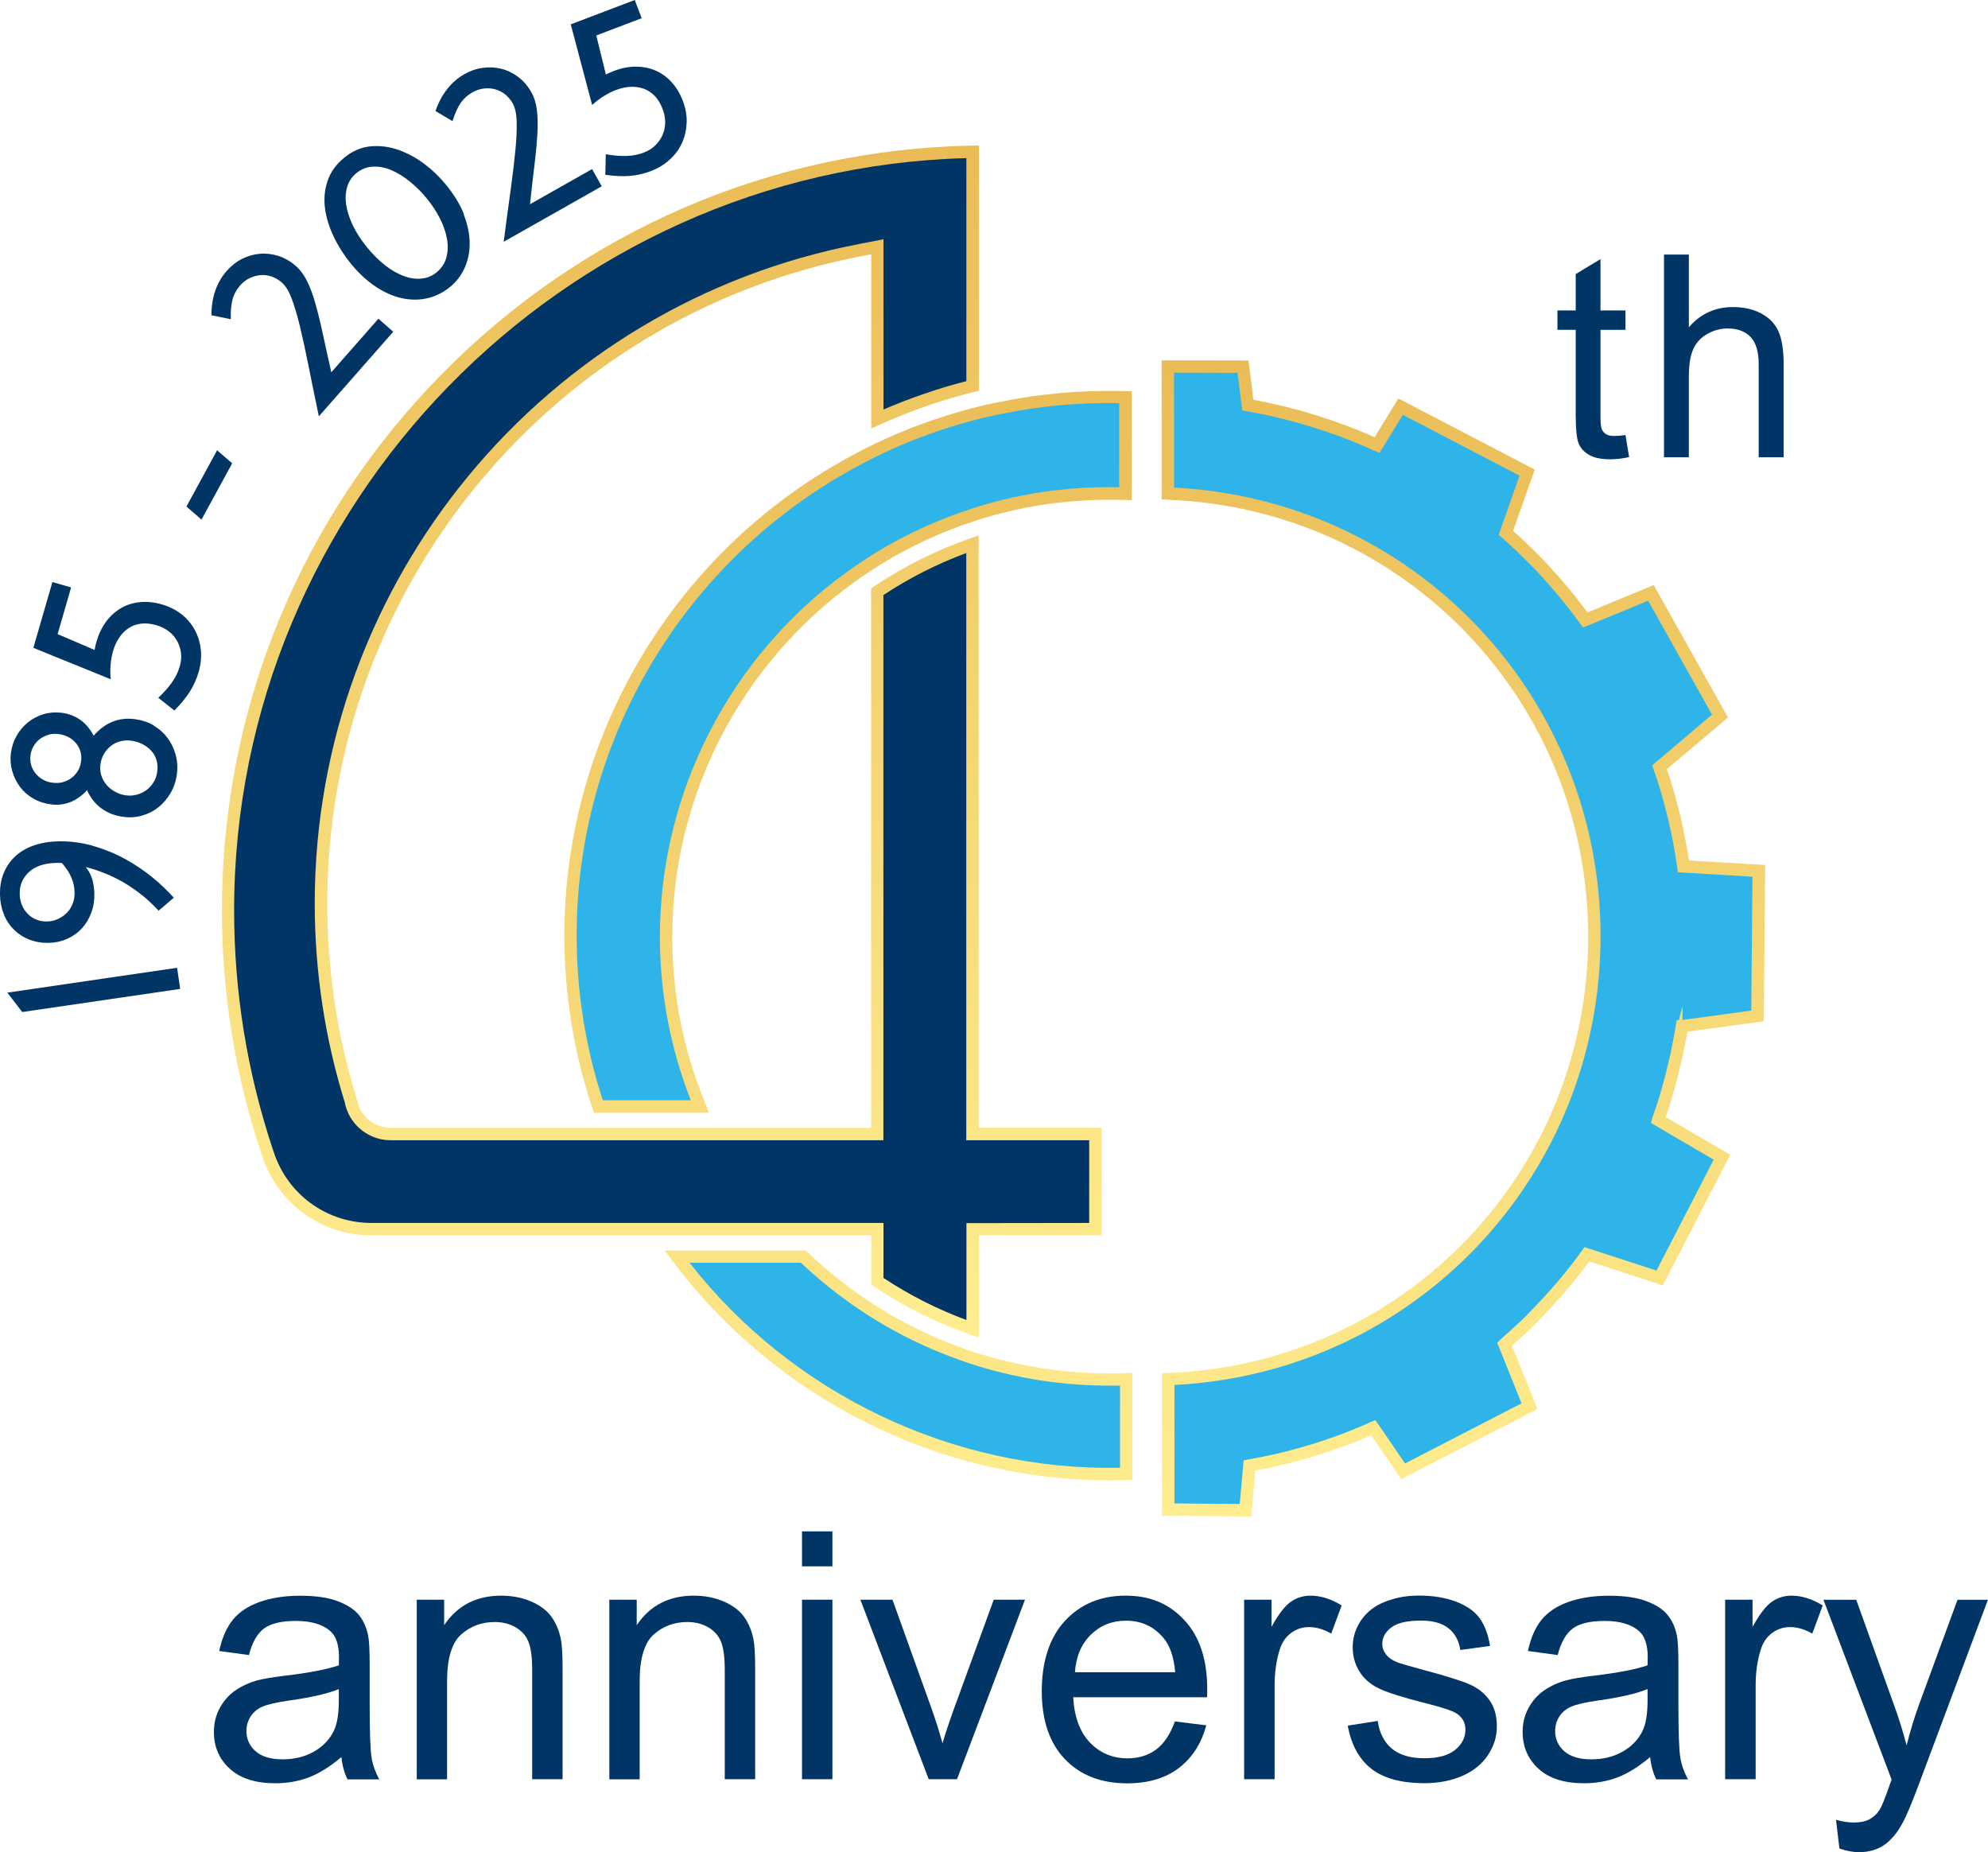
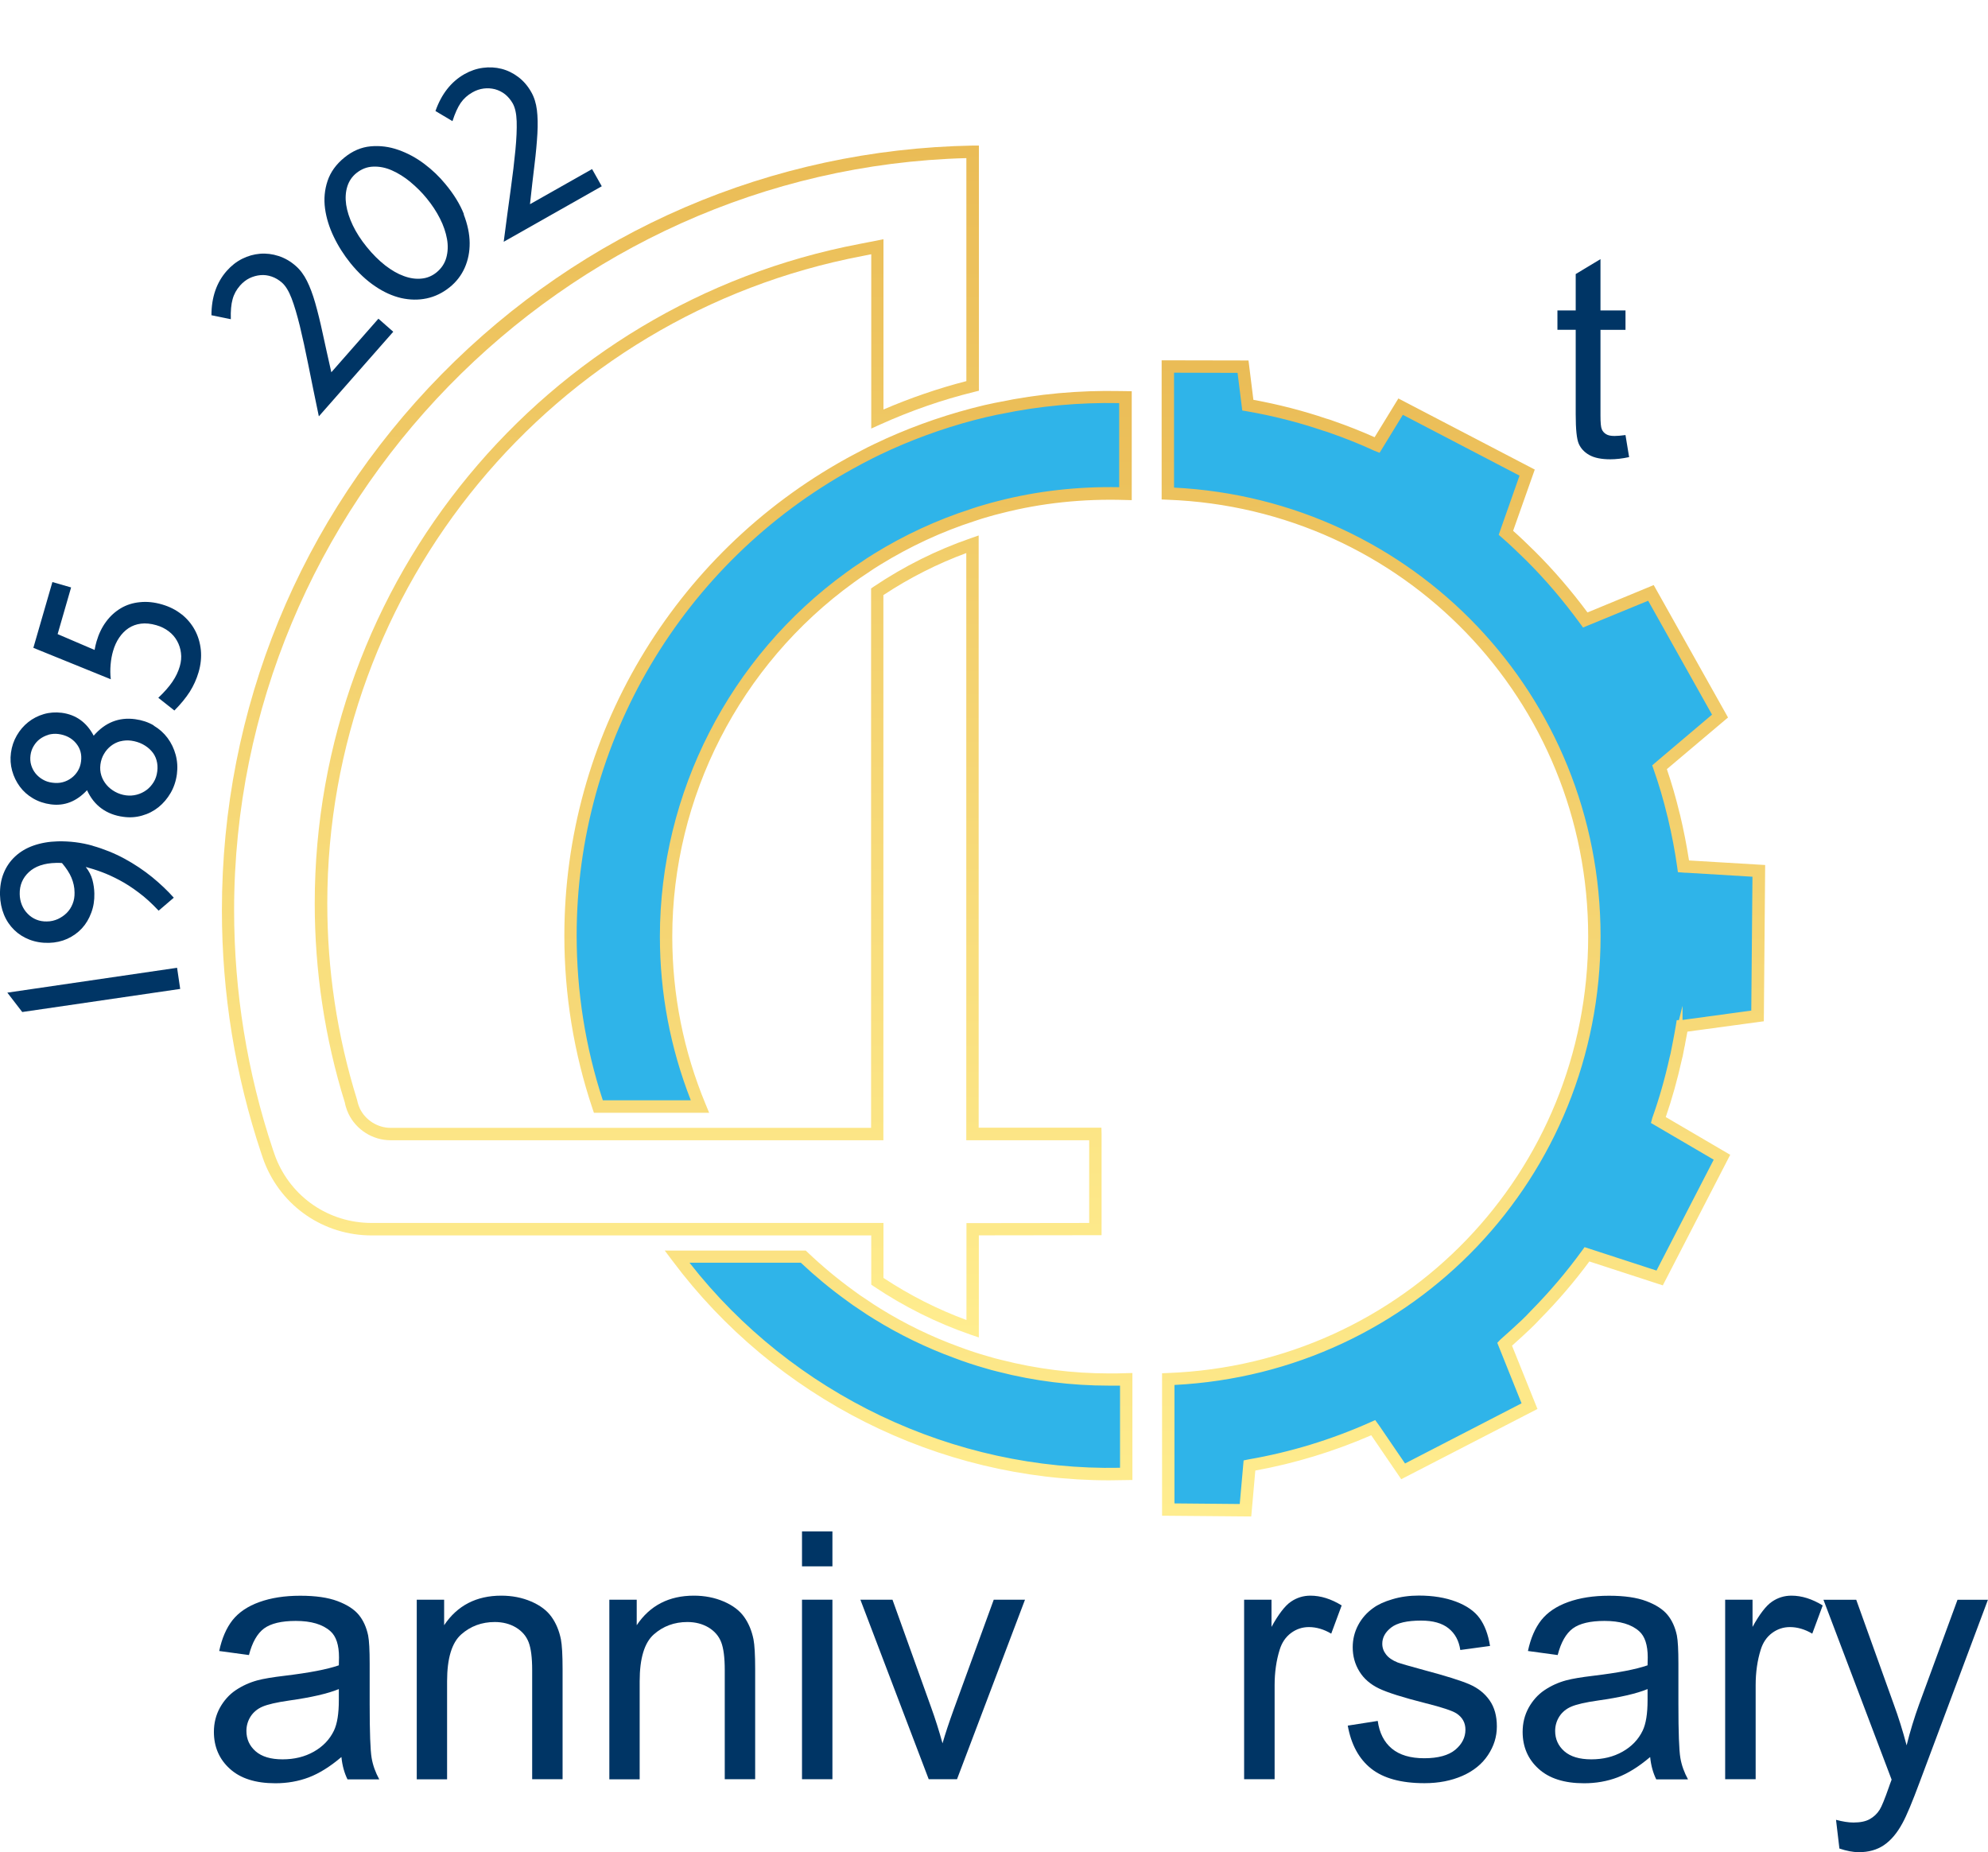
<svg xmlns="http://www.w3.org/2000/svg" xmlns:xlink="http://www.w3.org/1999/xlink" id="Livello_2" data-name="Livello 2" viewBox="0 0 235.98 219.85">
  <defs>
    <style>
      .cls-1 {
        fill: url(#Sfumatura_senza_nome_2);
      }

      .cls-2 {
        fill: url(#Sfumatura_senza_nome_2-2);
      }

      .cls-3 {
        isolation: isolate;
      }

      .cls-4 {
        fill: #2fb4e9;
      }

      .cls-5 {
        fill: #003565;
      }
    </style>
    <linearGradient id="Sfumatura_senza_nome_2" data-name="Sfumatura senza nome 2" x1="78.55" y1="1939.24" x2="78.55" y2="2080.72" gradientTransform="translate(0 -1921.96)" gradientUnits="userSpaceOnUse">
      <stop offset="0" stop-color="#895813" />
      <stop offset="0" stop-color="#ad7d2b" />
      <stop offset="0" stop-color="#ce9f42" />
      <stop offset="0" stop-color="#e2b450" />
      <stop offset="0" stop-color="#eabc56" />
      <stop offset=".49" stop-color="#f5d573" />
      <stop offset="1" stop-color="#ffed8f" />
    </linearGradient>
    <linearGradient id="Sfumatura_senza_nome_2-2" data-name="Sfumatura senza nome 2" x1="138.26" y1="1964.73" x2="138.26" y2="2101.97" xlink:href="#Sfumatura_senza_nome_2" />
  </defs>
  <g id="Livello_2-2" data-name="Livello 2">
    <g>
      <g class="cls-3">
        <g class="cls-3">
          <path class="cls-5" d="M40.52,208.57c-1.34,1.14-2.63,1.94-3.86,2.41-1.24.47-2.57.7-3.98.7-2.34,0-4.14-.57-5.4-1.72-1.26-1.14-1.89-2.61-1.89-4.38,0-1.04.24-2,.71-2.86.48-.86,1.1-1.56,1.87-2.08.77-.52,1.64-.92,2.6-1.18.71-.19,1.78-.37,3.21-.54,2.92-.35,5.06-.76,6.44-1.24.01-.49.02-.81.02-.94,0-1.47-.34-2.51-1.02-3.11-.92-.82-2.29-1.22-4.11-1.22-1.7,0-2.95.3-3.76.89-.81.6-1.41,1.65-1.8,3.16l-3.53-.48c.32-1.51.85-2.73,1.58-3.66.74-.93,1.8-1.65,3.19-2.15,1.39-.5,3-.75,4.84-.75s3.3.21,4.44.64c1.14.43,1.97.97,2.51,1.62.54.65.91,1.47,1.12,2.46.12.62.18,1.73.18,3.33v4.82c0,3.36.08,5.48.23,6.37s.46,1.74.91,2.56h-3.77c-.37-.75-.62-1.63-.72-2.63ZM40.22,200.5c-1.31.54-3.28.99-5.9,1.36-1.48.21-2.54.46-3.15.72s-1.09.66-1.42,1.17c-.33.52-.5,1.09-.5,1.72,0,.96.36,1.77,1.09,2.41.73.64,1.8.96,3.2.96s2.63-.3,3.71-.91c1.08-.61,1.88-1.44,2.39-2.5.39-.82.58-2.02.58-3.61v-1.32Z" />
          <path class="cls-5" d="M49.47,211.2v-21.31h3.25v3.03c1.56-2.34,3.83-3.51,6.78-3.51,1.28,0,2.47.23,3.54.69,1.08.46,1.88,1.07,2.42,1.82.54.75.91,1.64,1.12,2.67.13.67.2,1.84.2,3.51v13.1h-3.61v-12.96c0-1.47-.14-2.57-.42-3.3-.28-.73-.78-1.31-1.5-1.75-.72-.43-1.56-.65-2.52-.65-1.54,0-2.87.49-3.98,1.47s-1.68,2.83-1.68,5.56v11.64h-3.61Z" />
          <path class="cls-5" d="M72.33,211.2v-21.31h3.25v3.03c1.56-2.34,3.83-3.51,6.78-3.51,1.28,0,2.47.23,3.54.69,1.08.46,1.88,1.07,2.42,1.82.54.75.91,1.64,1.12,2.67.13.67.2,1.84.2,3.51v13.1h-3.61v-12.96c0-1.47-.14-2.57-.42-3.3-.28-.73-.78-1.31-1.5-1.75-.72-.43-1.56-.65-2.52-.65-1.54,0-2.87.49-3.98,1.47s-1.68,2.83-1.68,5.56v11.64h-3.61Z" />
          <path class="cls-5" d="M95.2,185.93v-4.15h3.61v4.15h-3.61ZM95.2,211.2v-21.31h3.61v21.31h-3.61Z" />
          <path class="cls-5" d="M110.24,211.2l-8.11-21.31h3.81l4.58,12.76c.5,1.38.95,2.81,1.36,4.29.32-1.12.77-2.47,1.34-4.05l4.74-13h3.71l-8.07,21.31h-3.37Z" />
-           <path class="cls-5" d="M139.46,204.34l3.73.46c-.59,2.18-1.68,3.87-3.27,5.08-1.59,1.2-3.63,1.81-6.1,1.81-3.12,0-5.59-.96-7.42-2.88-1.83-1.92-2.74-4.61-2.74-8.08s.92-6.37,2.77-8.35c1.85-1.98,4.24-2.97,7.18-2.97s5.18.97,6.98,2.91c1.81,1.94,2.71,4.67,2.71,8.19,0,.21,0,.54-.02.96h-15.89c.13,2.34.8,4.13,1.99,5.38,1.19,1.24,2.68,1.87,4.46,1.87,1.32,0,2.46-.35,3.39-1.04.94-.7,1.68-1.81,2.23-3.33ZM127.6,198.5h11.9c-.16-1.79-.62-3.14-1.36-4.03-1.15-1.39-2.64-2.09-4.48-2.09-1.66,0-3.05.56-4.18,1.67s-1.76,2.6-1.88,4.46Z" />
          <path class="cls-5" d="M147.68,211.2v-21.31h3.25v3.23c.83-1.51,1.6-2.51,2.3-2.99.7-.48,1.48-.72,2.32-.72,1.22,0,2.46.39,3.71,1.16l-1.24,3.35c-.88-.52-1.77-.78-2.65-.78-.79,0-1.5.24-2.13.71-.63.47-1.08,1.13-1.34,1.98-.4,1.28-.6,2.69-.6,4.21v11.16h-3.61Z" />
          <path class="cls-5" d="M159.97,204.84l3.57-.56c.2,1.43.76,2.53,1.68,3.29.92.76,2.2,1.14,3.84,1.14s2.89-.34,3.69-1.01,1.2-1.47,1.2-2.38c0-.82-.35-1.46-1.06-1.93-.5-.32-1.73-.73-3.69-1.22-2.65-.67-4.49-1.25-5.51-1.74s-1.8-1.16-2.33-2.03c-.53-.86-.79-1.82-.79-2.86,0-.95.22-1.83.65-2.64s1.03-1.48,1.78-2.02c.56-.41,1.33-.77,2.3-1.05.97-.29,2.01-.43,3.12-.43,1.67,0,3.14.24,4.41.72,1.26.48,2.2,1.13,2.8,1.96.6.82,1.02,1.92,1.24,3.3l-3.53.48c-.16-1.1-.62-1.95-1.39-2.57-.77-.62-1.86-.92-3.26-.92-1.66,0-2.84.27-3.55.82s-1.06,1.19-1.06,1.93c0,.47.15.89.44,1.26.29.39.76.71,1.38.96.36.13,1.42.44,3.19.92,2.55.68,4.34,1.24,5.35,1.68s1.8,1.07,2.38,1.9c.58.83.86,1.86.86,3.09s-.35,2.34-1.05,3.4c-.7,1.06-1.72,1.89-3.04,2.47-1.33.58-2.82.87-4.5.87-2.77,0-4.88-.58-6.33-1.73-1.45-1.15-2.38-2.86-2.78-5.12Z" />
          <path class="cls-5" d="M195.87,208.57c-1.34,1.14-2.63,1.94-3.86,2.41-1.24.47-2.57.7-3.98.7-2.34,0-4.14-.57-5.4-1.72-1.26-1.14-1.89-2.61-1.89-4.38,0-1.04.24-2,.71-2.86.48-.86,1.1-1.56,1.87-2.08.77-.52,1.63-.92,2.6-1.18.71-.19,1.78-.37,3.21-.54,2.92-.35,5.06-.76,6.44-1.24.01-.49.02-.81.02-.94,0-1.47-.34-2.51-1.02-3.11-.92-.82-2.29-1.22-4.11-1.22-1.7,0-2.95.3-3.76.89-.81.6-1.41,1.65-1.8,3.16l-3.53-.48c.32-1.51.85-2.73,1.58-3.66.74-.93,1.8-1.65,3.19-2.15,1.39-.5,3-.75,4.84-.75s3.3.21,4.44.64c1.14.43,1.97.97,2.51,1.62.54.65.91,1.47,1.12,2.46.12.62.18,1.73.18,3.33v4.82c0,3.36.08,5.48.23,6.37.15.89.46,1.74.91,2.56h-3.77c-.37-.75-.62-1.63-.72-2.63ZM195.57,200.5c-1.31.54-3.28.99-5.9,1.36-1.49.21-2.54.46-3.15.72s-1.09.66-1.42,1.17c-.33.52-.5,1.09-.5,1.72,0,.96.36,1.77,1.09,2.41.73.64,1.8.96,3.2.96s2.63-.3,3.71-.91c1.08-.61,1.88-1.44,2.39-2.5.39-.82.58-2.02.58-3.61v-1.32Z" />
          <path class="cls-5" d="M204.78,211.2v-21.31h3.25v3.23c.83-1.51,1.6-2.51,2.3-2.99.7-.48,1.47-.72,2.32-.72,1.22,0,2.45.39,3.71,1.16l-1.24,3.35c-.88-.52-1.77-.78-2.65-.78-.79,0-1.5.24-2.13.71-.63.47-1.08,1.13-1.34,1.98-.4,1.28-.6,2.69-.6,4.21v11.16h-3.61Z" />
          <path class="cls-5" d="M218.34,219.41l-.4-3.39c.79.21,1.48.32,2.07.32.8,0,1.45-.13,1.93-.4s.88-.64,1.18-1.12c.23-.36.6-1.26,1.1-2.69.07-.2.17-.5.32-.88l-8.09-21.35h3.89l4.43,12.34c.58,1.57,1.09,3.21,1.55,4.94.41-1.66.91-3.28,1.48-4.86l4.56-12.42h3.61l-8.11,21.67c-.87,2.34-1.54,3.95-2.03,4.84-.64,1.19-1.38,2.06-2.21,2.62-.83.56-1.82.83-2.97.83-.7,0-1.47-.15-2.33-.44Z" />
        </g>
      </g>
      <g>
        <g class="cls-3">
          <g class="cls-3">
            <path class="cls-5" d="M192.95,51.65l.43,2.61c-.83.18-1.58.26-2.23.26-1.07,0-1.9-.17-2.5-.51s-1.01-.79-1.25-1.34-.36-1.71-.36-3.49v-10.03h-2.17v-2.3h2.17v-4.32l2.94-1.77v6.09h2.97v2.3h-2.97v10.19c0,.84.05,1.38.16,1.62.1.24.27.43.51.58s.57.21,1.01.21c.33,0,.76-.04,1.3-.11h0Z" />
-             <path class="cls-5" d="M197.52,54.29v-24.07h2.95v8.63c1.38-1.6,3.12-2.4,5.22-2.4,1.29,0,2.41.25,3.37.76s1.63,1.21,2.04,2.11.62,2.2.62,3.91v11.05h-2.96v-11.05c0-1.48-.32-2.55-.96-3.23-.64-.67-1.55-1.01-2.72-1.01-.88,0-1.7.23-2.47.68s-1.32,1.07-1.65,1.85c-.33.78-.49,1.85-.49,3.22v9.54h-2.95,0Z" />
          </g>
        </g>
        <g>
-           <path class="cls-5" d="M130.02,134.61v11.29l-14.57.02v11.81c-4.04-1.39-7.83-3.3-11.31-5.64v-6.18h-60.03c-5.38,0-10.11-3.24-12.06-8.2-.1-.26-.18-.51-.31-.87l-.05-.16c-3.07-9.2-4.64-18.82-4.64-28.63,0-49.1,39.49-89.14,88.39-90.03v27.79c-3.9.96-7.7,2.29-11.31,3.92v-20.44l-1.94.38c-37.14,7.07-64.1,39.7-64.1,77.56,0,3.94.29,7.91.88,11.83.59,3.95,1.5,7.89,2.68,11.7.05.26.13.51.21.74l.16.38c.8,1.65,2.5,2.73,4.33,2.73h57.77v-64.37c3.48-2.34,7.27-4.25,11.31-5.64v70.01h14.59Z" />
          <path class="cls-1" d="M116.19,158.76l-.97-.33c-4.03-1.39-7.89-3.31-11.48-5.72l-.32-.22v-5.84h-59.29c-5.67,0-10.67-3.4-12.74-8.67-.06-.16-.12-.32-.18-.49l-.2-.59c-3.1-9.29-4.67-19-4.67-28.85,0-23.92,9.26-46.51,26.07-63.61,16.79-17.08,39.18-26.72,63.04-27.16h.75v29.1l-.56.14c-3.79.93-7.55,2.24-11.18,3.88l-1.04.47v-20.69l-1.06.21c-36.8,7.01-63.51,39.32-63.51,76.84,0,3.93.29,7.88.87,11.72.58,3.87,1.47,7.77,2.66,11.59.06.3.13.52.2.72l.14.34c.67,1.37,2.11,2.28,3.65,2.28h57.03v-64.03l.32-.22c3.59-2.41,7.45-4.34,11.48-5.73l.97-.34v70.3h14.57l.02.74v12.02l-14.57.02v12.11h0ZM104.88,151.7c3.1,2.05,6.4,3.72,9.84,4.99v-11.5l14.57-.02v-9.82h-14.59v-69.7c-3.44,1.27-6.74,2.94-9.84,4.99v64.71h-58.5c-2.11,0-4.07-1.23-4.99-3.14l-.18-.42c-.11-.31-.2-.59-.25-.89-1.19-3.81-2.1-7.79-2.69-11.73-.59-3.92-.89-7.93-.89-11.94,0-38.22,27.21-71.15,64.7-78.28l2.81-.55v20.21c3.21-1.38,6.51-2.51,9.84-3.37v-26.47c-48,1.28-86.92,41.17-86.92,89.28,0,9.69,1.55,19.25,4.6,28.4l.19.55c.06.16.1.3.16.44,1.85,4.69,6.31,7.73,11.37,7.73h60.76v6.52h0Z" />
        </g>
        <g>
          <path class="cls-4" d="M133.61,47.15v11.45c-.65-.02-1.31-.03-1.96-.03-4.46,0-8.81.56-12.94,1.62-.56.13-1.09.28-1.63.44-.56.15-1.09.33-1.63.51-4,1.29-7.79,3.06-11.31,5.23-.56.33-1.09.69-1.63,1.06-.56.36-1.09.74-1.63,1.13-13.2,9.56-21.81,25.1-21.81,42.61,0,7.16,1.44,13.97,4.02,20.18h-12.06c-2.14-6.37-3.3-13.2-3.3-20.29,0-24.1,13.4-45.13,33.15-56.03.54-.29,1.08-.59,1.63-.87.54-.28,1.08-.56,1.63-.82,3.59-1.72,7.39-3.12,11.31-4.15.54-.13,1.09-.28,1.63-.41.54-.11,1.09-.25,1.63-.34,4.18-.87,8.51-1.32,12.94-1.32.65,0,1.31.02,1.96.03h0ZM131.65,163.76c-4.46,0-8.81-.56-12.94-1.62-.56-.13-1.09-.28-1.63-.44-1.21-.34-2.4-.74-3.56-1.18-3.3-1.21-6.44-2.74-9.38-4.56-.56-.33-1.09-.69-1.63-1.06-.56-.36-1.09-.73-1.63-1.13-1.94-1.4-3.79-2.94-5.52-4.59h-14.98c11.67,15.65,30.31,25.8,51.29,25.8.67,0,1.34-.02,2.01-.03v-11.22c-.67.02-1.34.03-2.01.03h-.02ZM198.99,125.36l.24-1.23c.03-.07.03-.15.05-.21.13-.69.26-1.37.38-2.08h.02l.18-.03,8.77-1.19.15-17.22-8.5-.51h-.21l-.23-.02c-.29-2.03-.67-4-1.14-5.98-.02-.03-.02-.08-.03-.11-.46-1.93-1.01-3.82-1.67-5.69l.11-.1.2-.16.2-.16,6.67-5.64-8.2-14.62-7.35,3.04-.21.08-.02.02-.21.08c-1.94-2.66-4.08-5.2-6.47-7.58-.98-.96-1.94-1.9-2.96-2.78l.08-.24.05-.13.02-.08,2.37-6.7-15.02-7.83-2.78,4.54-.02.03c-1.78-.82-3.59-1.54-5.46-2.19-.26-.1-.54-.18-.8-.26-2.94-1-5.98-1.76-9.08-2.3l-.57-4.57-8.92-.02v15.08c28.1,1.05,50.63,24.21,50.63,52.56s-22.51,51.5-50.58,52.56v15.47l9.15.08.47-5.28v-.02c5.1-.88,10.02-2.39,14.7-4.48l.08.11,3.46,5.08,15-7.74-2.94-7.32-.02-.05c.85-.75,1.72-1.54,2.57-2.34.39-.38.77-.75,1.14-1.16,2.21-2.24,4.25-4.64,6.08-7.16l8.63,2.81,7.39-14.33-7.52-4.4-.05-.03c.85-2.37,1.54-4.82,2.09-7.3.03-.11.05-.21.08-.33v.03h0Z" />
          <path class="cls-2" d="M148.5,180.01l-10.56-.09v-16.91l.71-.03c27.97-1.06,49.87-23.82,49.87-51.83s-21.93-50.78-49.92-51.83l-.71-.03v-16.52l10.31.02.58,4.67c3,.55,5.91,1.3,8.65,2.23l.14.04c.23.07.47.14.69.23,1.72.6,3.34,1.24,4.91,1.94l2.82-4.6,16.19,8.44-2.57,7.27c.9.79,1.74,1.62,2.62,2.48,2.19,2.18,4.27,4.6,6.21,7.21l7.86-3.25,8.82,15.72-7.26,6.13c.58,1.7,1.08,3.43,1.52,5.26l.04.13c.44,1.86.79,3.65,1.07,5.45l9.04.54-.16,18.55-9.07,1.23c-.08.45-.16.88-.25,1.32l-.04.24c-.02.1-.03.18-.06.27l-.23,1.18h-.07.06l-.08.35c-.52,2.34-1.16,4.63-1.9,6.78l7.65,4.48-8,15.5-8.72-2.84c-1.76,2.38-3.72,4.67-5.83,6.81-.36.4-.75.78-1.14,1.16-.74.7-1.48,1.38-2.21,2.03l3.02,7.51-16.17,8.34-3.56-5.22c-4.42,1.92-9.04,3.33-13.76,4.19l-.48,5.42-.03.03ZM139.42,178.46l7.74.07.46-5.17.56-.12c4.99-.86,9.87-2.35,14.52-4.43l.54-.24.43.59,3.11,4.56,13.83-7.14-2.88-7.18.37-.39c.84-.74,1.71-1.53,2.55-2.32.37-.36.74-.72,1.1-1.12,2.21-2.24,4.23-4.62,6.03-7.1l.31-.43,8.54,2.78,6.79-13.16-7.45-4.36.16-.6c.81-2.26,1.5-4.68,2.06-7.21l.11-.44.3-1.52c.11-.6.23-1.2.33-1.83l.1-.61h.26l.43-1.7v1.68h0l8.16-1.11.14-15.89-7.8-.47h-.17l-.88-.07-.08-.58c-.27-1.92-.63-3.82-1.1-5.79v-.02l-.06-.22c-.47-1.96-1.01-3.8-1.65-5.61l-.16-.46.91-.78,6.19-5.24-7.58-13.52-7.73,3.18-.33-.45c-1.99-2.73-4.14-5.25-6.39-7.49-.99-.96-1.92-1.88-2.92-2.74l-.37-.32.3-.87,2.17-6.16-13.85-7.22-2.76,4.51-.61-.24c-1.72-.79-3.48-1.5-5.39-2.16-.21-.08-.42-.14-.61-.2l-.16-.05c-2.86-.97-5.87-1.74-8.99-2.28l-.54-.09-.56-4.47-7.54-.02v13.64c28.45,1.43,50.63,24.69,50.63,53.26s-22.16,51.82-50.58,53.26v14.06ZM131.67,175.72c-20.3,0-39.69-9.76-51.88-26.1l-.88-1.17h16.74l.21.2c1.71,1.63,3.54,3.15,5.44,4.53.53.4,1.05.76,1.6,1.11.54.37,1.06.72,1.61,1.05,2.92,1.81,6.03,3.32,9.26,4.5,1.19.45,2.37.84,3.51,1.16.54.16,1.05.31,1.6.43,4.15,1.06,8.44,1.6,12.77,1.6h.02c.66,0,1.33,0,1.99-.03l.76-.02v12.7l-1.34.02c-.47,0-.94.02-1.4.02h-.01ZM81.87,149.92c12.21,15.6,31.31,24.71,51.08,24.31v-9.75c-.42,0-.85,0-1.28,0h-.02c-4.46,0-8.87-.55-13.12-1.64-.56-.13-1.1-.28-1.66-.45-1.17-.33-2.38-.73-3.61-1.2-3.31-1.21-6.52-2.77-9.51-4.62-.55-.33-1.08-.68-1.66-1.08-.54-.34-1.08-.72-1.65-1.15-1.87-1.35-3.68-2.85-5.38-4.45h-13.2v.02ZM84.19,132.09h-13.69l-.17-.5c-2.21-6.59-3.34-13.5-3.34-20.52,0-23.54,12.85-45.26,33.53-56.67l.48-.26c.39-.21.78-.42,1.17-.62.54-.28,1.09-.57,1.65-.83,3.65-1.75,7.5-3.16,11.44-4.2.29-.07.56-.14.83-.21.27-.07.54-.14.81-.2.22-.05.42-.09.61-.13.36-.08.72-.16,1.07-.22,4.64-.97,9.48-1.41,14.38-1.31l1.38.02v12.93l-.76-.02c-4.98-.16-9.96.35-14.69,1.57-.56.13-1.08.28-1.6.43-.52.14-1,.3-1.48.46l-.12.04c-3.88,1.25-7.63,2.99-11.16,5.16-.56.33-1.07.68-1.6,1.04-.57.36-1.09.74-1.62,1.12-13.47,9.75-21.51,25.46-21.51,42.01,0,6.87,1.33,13.57,3.96,19.9l.42,1.02h0ZM71.56,130.61h10.44c-2.43-6.21-3.67-12.74-3.67-19.44,0-17.03,8.27-33.18,22.11-43.21.55-.4,1.09-.79,1.66-1.15.56-.38,1.08-.74,1.65-1.08,3.61-2.23,7.47-4.01,11.46-5.3l.11-.04c.51-.17,1.02-.34,1.55-.48.54-.16,1.08-.31,1.65-.45,4.62-1.19,9.44-1.72,14.33-1.63v-9.98c-4.76-.09-9.47.34-14.01,1.29-.36.06-.69.13-1.02.21-.2.05-.41.09-.61.13-.24.06-.5.13-.77.19l-.84.21c-3.83,1.01-7.59,2.39-11.16,4.1-.54.26-1.08.53-1.61.81-.39.2-.77.4-1.14.61l-.48.26c-20.21,11.15-32.76,32.37-32.76,55.38,0,6.69,1.04,13.26,3.1,19.55v.02Z" />
        </g>
        <g>
          <path class="cls-5" d="M21.38,117.39l-18.74,2.74-1.77-2.3,20.15-2.95.37,2.51h-.01Z" />
          <path class="cls-5" d="M11,100.4c1.34.38,2.6.89,3.78,1.53s2.27,1.37,3.27,2.18c.99.81,1.85,1.63,2.58,2.45l-1.8,1.54c-.8-.85-1.59-1.58-2.38-2.16-.78-.59-1.54-1.08-2.28-1.47-.73-.39-1.44-.71-2.11-.96s-1.3-.44-1.88-.6c.38.49.65,1,.79,1.53s.22,1.07.23,1.62c.02.82-.1,1.58-.37,2.29-.26.71-.63,1.33-1.11,1.85s-1.06.93-1.73,1.24c-.67.3-1.4.46-2.18.48-.84.02-1.6-.11-2.31-.38-.7-.27-1.31-.66-1.82-1.16s-.92-1.1-1.21-1.81c-.29-.71-.45-1.49-.47-2.34-.02-.95.12-1.8.43-2.57.31-.77.76-1.43,1.36-1.99.6-.56,1.33-1,2.19-1.3s1.81-.47,2.87-.5c1.43-.03,2.81.14,4.15.52h0ZM3.43,103.52c-.75.7-1.11,1.57-1.09,2.59,0,.48.1.92.26,1.32.17.4.39.74.69,1.04.29.3.63.53,1.02.69s.81.23,1.25.22c.48,0,.92-.11,1.32-.29.4-.19.75-.43,1.05-.73.3-.3.53-.66.69-1.07.17-.41.24-.86.23-1.34,0-.63-.14-1.22-.37-1.77s-.61-1.13-1.12-1.73c-.13-.02-.25-.02-.36-.02h-.36c-1.4.03-2.47.4-3.22,1.1h.01Z" />
          <path class="cls-5" d="M18.24,86.13c.66.39,1.21.88,1.65,1.47.44.59.76,1.26.96,1.99.2.74.25,1.5.15,2.29-.11.83-.36,1.58-.75,2.25s-.87,1.23-1.44,1.69c-.58.46-1.22.79-1.94.99-.72.21-1.47.26-2.24.15-.99-.13-1.85-.46-2.58-.99s-1.3-1.25-1.72-2.17c-1.24,1.33-2.67,1.9-4.3,1.68-.77-.1-1.48-.34-2.11-.71s-1.16-.84-1.57-1.4c-.41-.56-.72-1.19-.91-1.88-.19-.69-.24-1.4-.14-2.14s.33-1.42.69-2.04c.36-.63.82-1.16,1.36-1.59.54-.43,1.16-.75,1.84-.95s1.39-.25,2.13-.16c1.69.22,2.96,1.13,3.8,2.72,1.35-1.56,2.99-2.22,4.92-1.96.81.11,1.55.35,2.21.74v.02h0ZM5.76,87.22c-.38.11-.72.28-1.02.5s-.54.5-.74.83-.33.7-.38,1.1c-.05.41-.03.79.08,1.16s.28.7.52,1c.24.29.53.54.87.73.34.2.72.32,1.14.37.43.06.84.04,1.22-.06s.72-.27,1.03-.5c.31-.23.56-.51.76-.84.2-.33.33-.71.38-1.13.11-.83-.09-1.55-.6-2.16s-1.21-.97-2.09-1.09c-.4-.05-.79-.02-1.17.08h0ZM14.28,87.99c-.41.11-.79.3-1.12.56-.33.26-.6.57-.82.95-.22.37-.36.79-.42,1.25s-.02.9.11,1.31c.13.41.34.78.62,1.11s.62.6,1.02.82.83.36,1.28.42c.44.06.87.03,1.29-.08s.81-.3,1.15-.55.62-.57.85-.94.37-.8.43-1.28c.06-.46.03-.9-.09-1.32s-.32-.79-.61-1.1c-.28-.32-.63-.58-1.04-.8-.41-.21-.86-.35-1.35-.42-.46-.06-.89-.03-1.31.08h0Z" />
          <path class="cls-5" d="M21.56,72.92c.66.53,1.18,1.15,1.57,1.87s.62,1.51.71,2.36c.08.85,0,1.74-.27,2.65-.24.82-.59,1.59-1.04,2.31-.46.72-1.07,1.46-1.83,2.23l-1.91-1.51c.72-.68,1.28-1.32,1.68-1.91.4-.59.69-1.2.87-1.82.16-.55.21-1.09.14-1.6-.06-.51-.22-.99-.46-1.42-.24-.44-.57-.82-.99-1.14s-.91-.57-1.48-.73c-.66-.19-1.27-.25-1.82-.18s-1.04.25-1.48.54c-.43.29-.8.67-1.11,1.13s-.55.99-.72,1.58c-.14.48-.24,1.01-.29,1.6-.05.58-.05,1.17.02,1.75l-9.19-3.73,2.26-7.81,2.22.64-1.6,5.54,4.39,1.88c.03-.18.07-.35.1-.51.03-.15.08-.32.13-.5.26-.89.63-1.67,1.13-2.34.49-.67,1.08-1.2,1.75-1.6s1.43-.64,2.26-.72c.84-.09,1.72,0,2.64.27.89.26,1.66.65,2.32,1.18h0Z" />
-           <path class="cls-5" d="M27.56,55l-3.64,6.68-1.79-1.55,3.64-6.68s1.79,1.55,1.79,1.55Z" />
          <path class="cls-5" d="M37.85,49.43c-.47-2.24-.88-4.26-1.24-6.06s-.7-3.36-1.02-4.68c-.33-1.33-.65-2.42-.98-3.28s-.71-1.48-1.14-1.86c-.38-.33-.78-.57-1.22-.72s-.88-.21-1.33-.17-.88.16-1.3.36c-.41.2-.79.5-1.12.87-.43.49-.73,1.03-.89,1.63-.17.6-.24,1.39-.21,2.37l-2.3-.47c0-2.14.61-3.9,1.82-5.27.54-.61,1.15-1.09,1.83-1.43s1.39-.54,2.12-.6c.73-.06,1.47.03,2.2.27.74.24,1.42.63,2.04,1.18.53.46.97,1.06,1.33,1.78s.69,1.6.98,2.62.59,2.22.88,3.58.64,2.9,1.03,4.64l5.59-6.36,1.76,1.55-8.83,10.04h0Z" />
          <path class="cls-5" d="M55.04,25.44c.46,1.19.7,2.32.71,3.39s-.19,2.06-.59,2.96-.99,1.66-1.75,2.28c-.85.69-1.77,1.14-2.76,1.35-.99.21-2,.19-3.03-.04-1.03-.24-2.06-.7-3.09-1.4-1.03-.69-2-1.6-2.92-2.73-.78-.97-1.45-2.01-1.99-3.14-.54-1.12-.89-2.25-1.04-3.37s-.05-2.21.3-3.26c.35-1.05,1.01-1.97,1.99-2.77.98-.8,2.02-1.24,3.13-1.34s2.2.04,3.28.42c1.08.38,2.11.93,3.08,1.66s1.8,1.53,2.51,2.4c1,1.2,1.73,2.39,2.2,3.58h-.03ZM48.73,21.61c-.72-.59-1.45-1.05-2.2-1.38-.74-.33-1.48-.48-2.22-.45-.73.02-1.4.28-2.01.77-.52.42-.88.96-1.08,1.61-.2.65-.24,1.37-.13,2.14.12.78.38,1.59.79,2.45s.96,1.71,1.65,2.56c.71.88,1.44,1.6,2.19,2.19.75.58,1.49,1.01,2.22,1.27.73.27,1.43.37,2.09.3.67-.06,1.26-.31,1.78-.73.59-.48.98-1.07,1.17-1.76s.22-1.43.08-2.21-.41-1.59-.83-2.42c-.42-.83-.94-1.62-1.56-2.38-.58-.72-1.24-1.37-1.96-1.97h.02Z" />
          <path class="cls-5" d="M59.79,28.71c.29-2.27.57-4.31.82-6.13.25-1.81.44-3.4.57-4.76s.18-2.5.15-3.42-.19-1.63-.47-2.13c-.25-.43-.55-.79-.91-1.08-.36-.28-.76-.48-1.2-.6-.44-.11-.89-.14-1.34-.08-.46.06-.91.21-1.34.46-.57.32-1.02.73-1.38,1.24-.35.51-.68,1.23-.98,2.17l-2.02-1.2c.71-2.02,1.86-3.48,3.44-4.38.71-.4,1.44-.65,2.2-.75.76-.1,1.49-.06,2.2.12.71.18,1.38.51,1.99.97s1.13,1.06,1.54,1.79c.35.61.57,1.32.67,2.12s.12,1.74.06,2.8c-.06,1.06-.17,2.29-.34,3.67s-.35,2.95-.54,4.72l7.37-4.17,1.15,2.04-11.64,6.59h0Z" />
-           <path class="cls-5" d="M81.5,14.6c-.03.84-.21,1.64-.55,2.38-.34.75-.83,1.41-1.47,1.98-.63.58-1.39,1.04-2.28,1.37-.8.3-1.62.49-2.47.55-.85.07-1.81.02-2.88-.13l.06-2.44c.98.17,1.82.23,2.53.2s1.37-.16,1.98-.4c.54-.2.99-.49,1.36-.85s.66-.77.86-1.22c.2-.46.31-.95.32-1.48,0-.53-.09-1.07-.31-1.63-.24-.64-.56-1.16-.95-1.56s-.83-.68-1.32-.85-1.02-.24-1.57-.21-1.12.16-1.69.37c-.47.18-.95.42-1.45.73s-.96.66-1.38,1.06l-2.54-9.58,7.6-2.89.82,2.16-5.39,2.05,1.14,4.63c.17-.08.32-.16.47-.22.14-.06.3-.13.48-.2.87-.33,1.72-.5,2.55-.51.83,0,1.61.14,2.33.44s1.37.76,1.94,1.37c.57.62,1.03,1.37,1.37,2.27.33.87.48,1.72.45,2.56v.05h-.01Z" />
        </g>
      </g>
    </g>
  </g>
</svg>